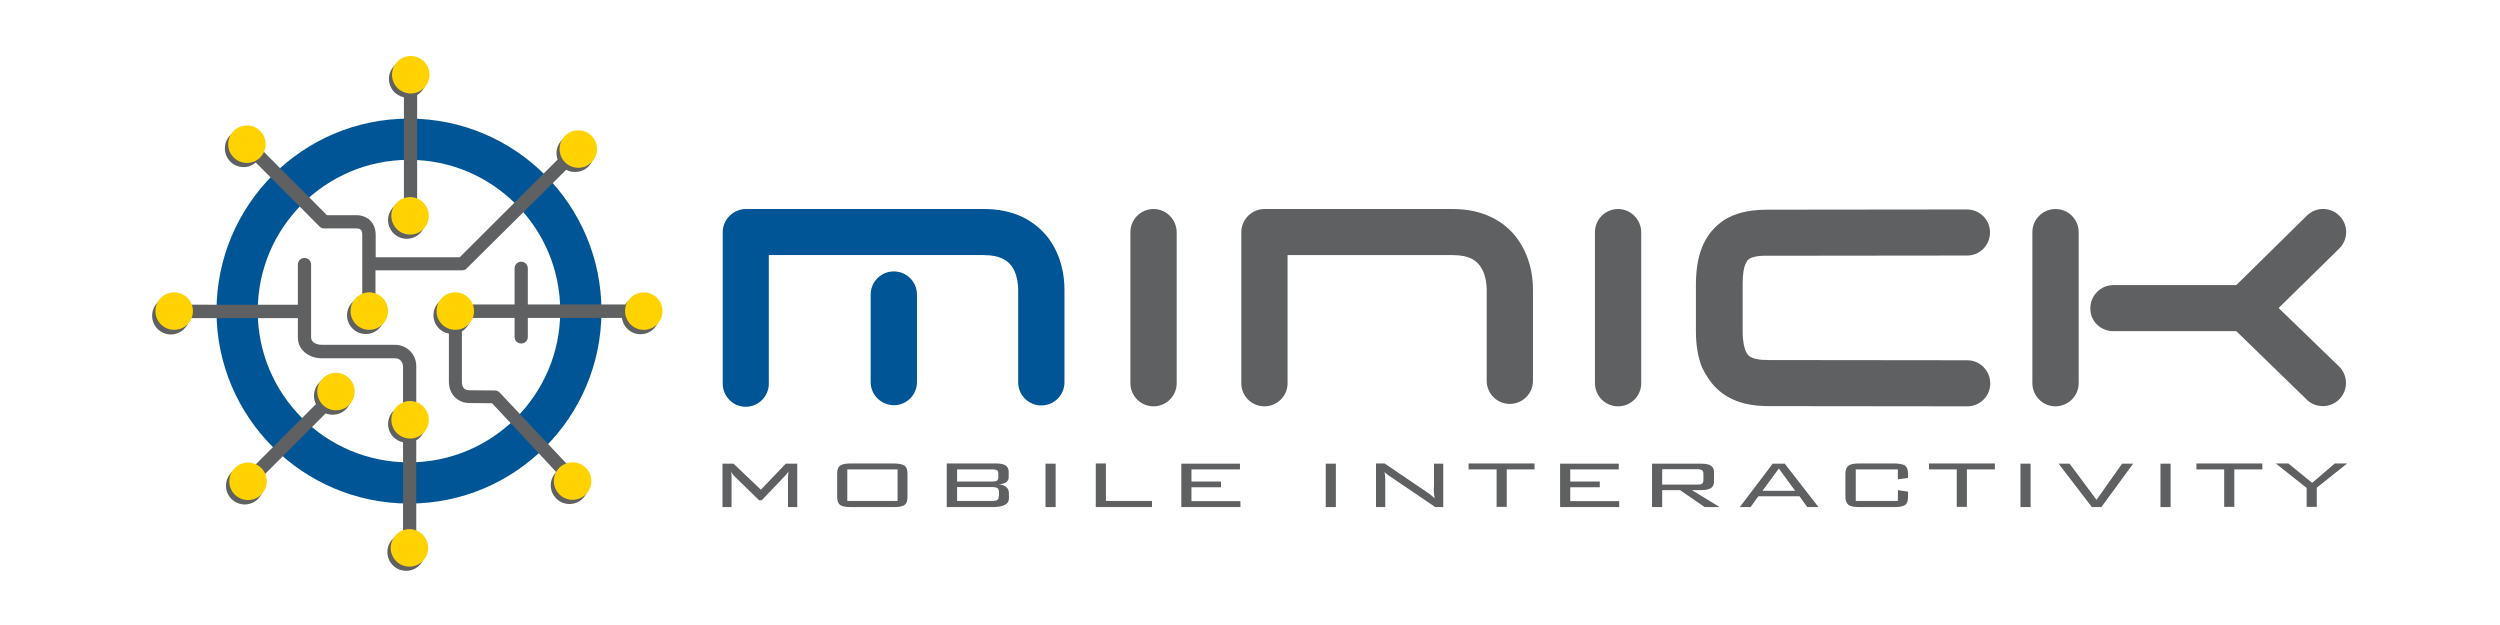
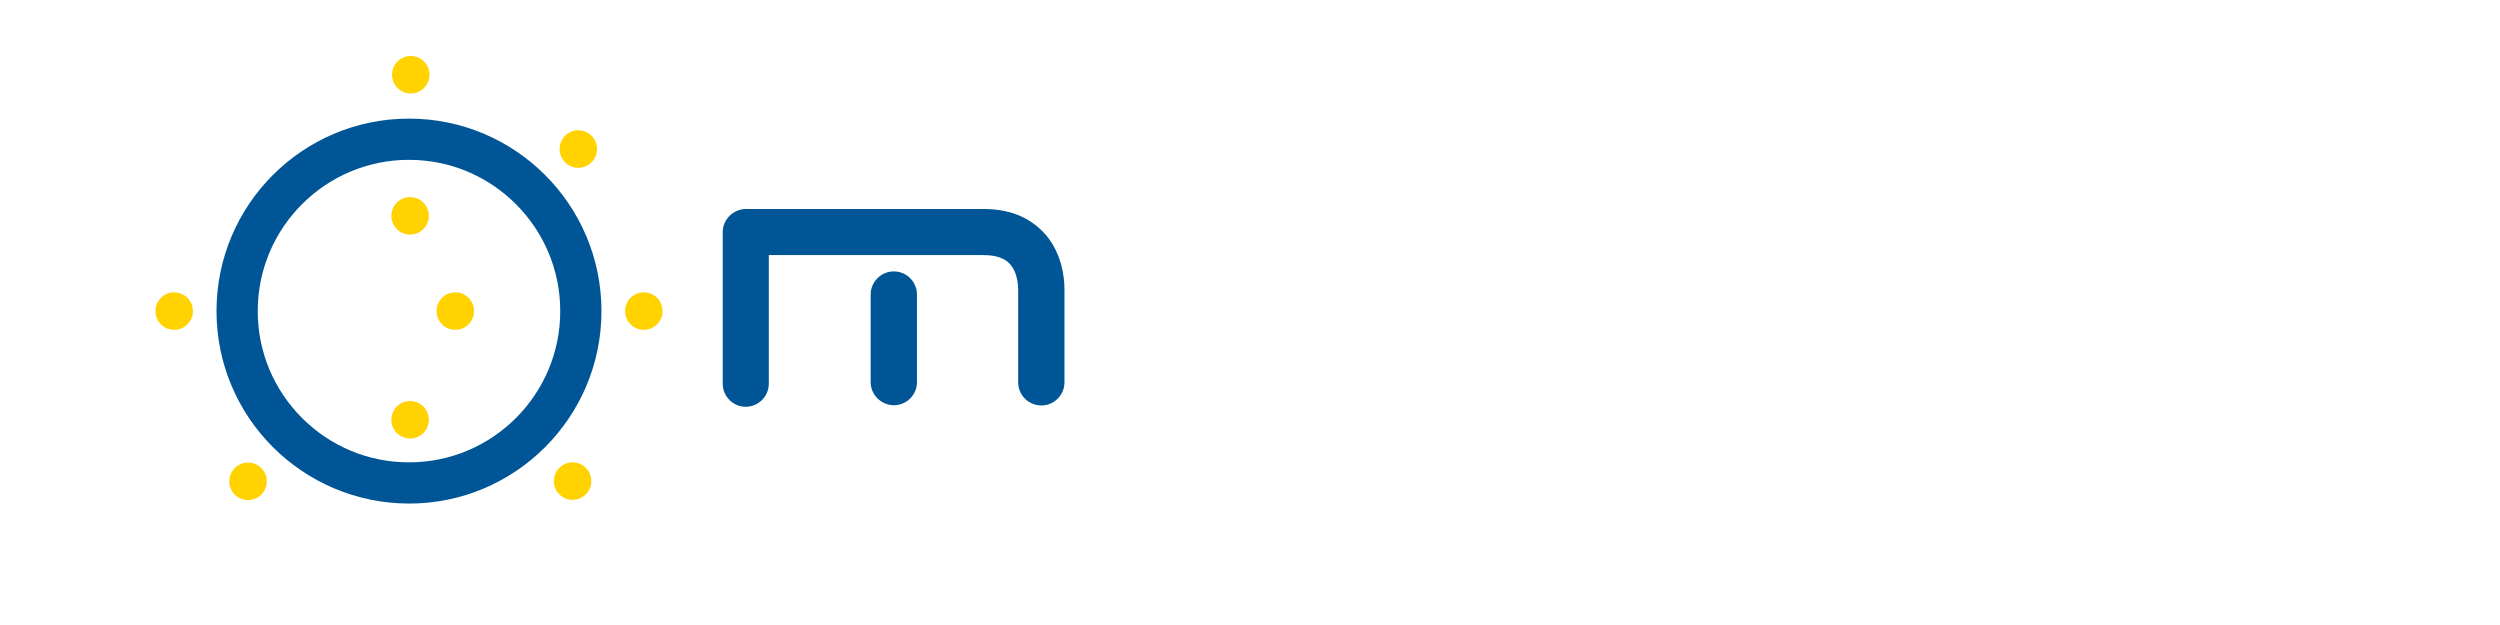
<svg xmlns="http://www.w3.org/2000/svg" version="1.1" id="Layer_1" x="0px" y="0px" viewBox="0 0 1133.9 283.5" style="enable-background:new 0 0 1133.9 283.5;" xml:space="preserve">
  <style type="text/css">
	.st0{fill:#005596;}
	.st1{fill:#5F6062;}
	.st2{fill:#FFD200;}
</style>
  <g>
    <path class="st0" d="M327.8,174v-68.7c0-2.8,1.1-5.4,3.1-7.4l0,0c1.9-1.9,4.6-3.1,7.4-3.1l0,0h108c6.5,0,12.4,1.2,17.4,3.6l0,0   c5,2.4,9,5.9,11.9,9.7l0,0c5.7,7.8,7.2,16.5,7.2,23.4l0,0l0,41.9c0,5.8-4.7,10.5-10.5,10.5l0,0c-5.8,0-10.5-4.7-10.5-10.5l0,0   v-41.9c0-2.8-0.5-6.1-1.7-8.6l0,0c-1.2-2.5-2.7-4.3-5.4-5.6l0,0c-1.9-0.9-4.5-1.6-8.5-1.6l0,0h-97.5V174c0,5.8-4.7,10.5-10.5,10.5   l0,0C332.5,184.5,327.8,179.8,327.8,174L327.8,174z M394.9,173.3v-39.7c0-5.8,4.7-10.5,10.5-10.5l0,0c5.8,0,10.5,4.7,10.5,10.5l0,0   v39.7c0,5.8-4.7,10.5-10.5,10.5l0,0C399.6,183.7,394.9,179.1,394.9,173.3L394.9,173.3z" />
    <path class="st0" d="M98.2,141.1c0-48.2,39.1-87.3,87.3-87.3l0,0c48.2,0,87.3,39.1,87.3,87.3l0,0c0,48.2-39.1,87.3-87.3,87.3l0,0   C137.3,228.3,98.2,189.3,98.2,141.1L98.2,141.1z M116.9,141.1c0,19,7.7,36.1,20.1,48.5l0,0c12.4,12.4,29.5,20.1,48.5,20.1l0,0   c19,0,36.1-7.7,48.5-20.1l0,0c12.4-12.4,20.1-29.5,20.1-48.5l0,0c0-19-7.7-36.1-20.1-48.5l0,0c-12.4-12.4-29.5-20.1-48.5-20.1l0,0   c-19,0-36.1,7.7-48.5,20.1l0,0C124.6,105,116.9,122.1,116.9,141.1L116.9,141.1L116.9,141.1z" />
  </g>
  <g>
-     <path class="st1" d="M150.9,171c-4.7,0-8.5,3.8-8.5,8.5c0,1.4,0.3,2.6,0.9,3.8l-29.1,29.1c-1-0.4-2.1-0.6-3.2-0.6   c-4.7,0-8.5,3.8-8.5,8.5c0,4.7,3.8,8.5,8.5,8.5s8.5-3.8,8.5-8.5c0-1.3-0.3-2.6-0.9-3.7l29.1-29.1c1,0.4,2.1,0.6,3.2,0.6   c4.7,0,8.5-3.8,8.5-8.5S155.6,171,150.9,171z M176,99.8c0,4.7,3.8,8.5,8.5,8.5c4.7,0,8.5-3.8,8.5-8.5c0-3-1.5-5.6-3.8-7.1V43.1   c2.5-1.5,4.2-4.2,4.2-7.3c0-4.7-3.8-8.5-8.5-8.5s-8.5,3.8-8.5,8.5c0,4.1,2.9,7.6,6.8,8.3l0,47.3C179.1,92.1,176,95.6,176,99.8z    M290.5,134.5c-2.9,0-5.4,1.4-6.9,3.6h-44.2v-16.4c0-1.7-1.3-3-3-3c-1.7,0-3,1.3-3,3v16.4h-21.4c-1.5-2.2-4.1-3.6-6.9-3.6   c-4.7,0-8.5,3.8-8.5,8.5c0,4.2,3,7.6,7,8.3v21.8c0,2.6,0.8,5,2.5,6.8c1.6,1.8,4.1,2.9,6.7,2.9l10.4,0.1l29.1,31.2   c-1.5,1.5-2.5,3.7-2.5,6c0,4.7,3.8,8.5,8.5,8.5c4.7,0,8.5-3.8,8.5-8.5s-3.8-8.5-8.5-8.5c0,0-0.1,0-0.1,0L226.6,178   c-0.6-0.6-1.3-0.9-2.2-0.9l-11.7-0.1c-1.1,0-1.8-0.4-2.3-0.9c-0.5-0.6-0.9-1.5-0.9-2.8v-23c2.1-1.3,3.6-3.5,4-6.1h19.9v8.6   c0,1.7,1.3,3,3,3c1.7,0,3-1.3,3-3v-8.6h42.7c0.5,4.2,4.1,7.4,8.4,7.4c4.7,0,8.5-3.8,8.5-8.5C299,138.3,295.2,134.5,290.5,134.5z    M110.5,75.8c2.1,0,4-0.8,5.5-2.1l28.9,29c0.6,0.6,1.3,0.9,2.1,0.9h14.6c1.3,0,1.7,0.3,2.1,0.7c0.3,0.3,0.6,1,0.6,2.2v28.2   c-3.9,0.7-6.9,4.2-6.9,8.3c0,4.7,3.8,8.5,8.5,8.5c4.7,0,8.5-3.8,8.5-8.5c0-3.1-1.6-5.8-4.1-7.3v-13.1h39.3c0.8,0,1.6-0.3,2.1-0.9   L256.8,77c1.2,0.7,2.6,1,4.1,1c4.7,0,8.5-3.8,8.5-8.5s-3.8-8.5-8.5-8.5s-8.5,3.8-8.5,8.5c0,1,0.2,2,0.5,2.9l-44.4,44.3h-38.1v-10.2   c0-2.3-0.7-4.6-2.3-6.3c-1.6-1.7-4-2.6-6.4-2.6h-13.4L119,68.2c0-0.3,0-0.6,0-0.9c0-4.7-3.8-8.5-8.5-8.5s-8.5,3.8-8.5,8.5   C102,72,105.8,75.8,110.5,75.8z M193,192.3c0-3.1-1.7-5.8-4.2-7.3v-18.9c0-2.5-0.9-4.9-2.6-6.7c-1.7-1.8-4.2-3-7-3l-33.2,0   c-3.7-0.1-4.9-1.9-4.9-3.4v-33c0-1.7-1.3-3-3-3c-1.7,0-3,1.3-3,3v18.2H84.4c-1.5-2.1-4-3.5-6.9-3.5c-4.7,0-8.5,3.8-8.5,8.5   c0,4.7,3.8,8.5,8.5,8.5c4.3,0,7.9-3.2,8.4-7.4h49.2v8.8c0,2.6,1.1,5,3.1,6.7c2,1.7,4.7,2.7,7.8,2.7l33.2,0c1.2,0,2,0.4,2.6,1.1   c0.6,0.7,1,1.6,1,2.7V184c-3.9,0.8-6.8,4.2-6.8,8.3c0,4.1,2.9,7.5,6.8,8.3V242c-4,0.6-7.1,4.1-7.1,8.4c0,4.7,3.8,8.5,8.5,8.5   s8.5-3.8,8.5-8.5c0-3-1.5-5.6-3.9-7.1v-43.6C191.3,198.2,193,195.5,193,192.3z M523.2,94.8c-5.8,0-10.5,4.7-10.5,10.5v68.5   c0,5.8,4.7,10.5,10.5,10.5c5.8,0,10.5-4.7,10.5-10.5v-68.5C533.6,99.5,529,94.8,523.2,94.8z M672.6,122.9c1.2,2.5,1.7,5.8,1.7,8.6   v41.2c0,5.8,4.7,10.5,10.5,10.5c5.8,0,10.5-4.7,10.5-10.5l0-41.2c0-6.9-1.5-15.6-7.2-23.4c-2.9-3.9-6.9-7.4-11.9-9.7   c-5-2.4-10.9-3.6-17.4-3.6h-85.3c-2.8,0-5.4,1.1-7.4,3.1c-1.9,1.9-3.1,4.6-3.1,7.4v68.5c0,5.8,4.7,10.5,10.5,10.5   c5.8,0,10.5-4.7,10.5-10.5v-58.1h74.9c4,0,6.6,0.7,8.5,1.6C670,118.7,671.4,120.4,672.6,122.9z M778.3,175.9   c3.8,3.8,8.4,5.9,12.6,7c4.2,1.1,8.2,1.3,11.6,1.3l89.8,0.1h0c5.8,0,10.4-4.7,10.4-10.4c0-5.8-4.7-10.5-10.4-10.5l-89.8-0.1   c-2.3,0-4.4-0.1-5.9-0.5c-1.2-0.2-2-0.6-2.6-0.9c-0.9-0.5-1.3-0.9-2.1-2.4c-0.7-1.5-1.5-4.4-1.5-9.2v-21.9c0-4.3,0.6-7,1.2-8.5   c0.5-1.1,0.9-1.6,1.2-2c0.5-0.5,1.3-1,2.9-1.4c1.6-0.4,4-0.6,6.7-0.5l89.8-0.1c5.8,0,10.4-4.7,10.4-10.5c0-5.8-4.7-10.4-10.5-10.4   l-89.8,0.1c-3,0-6.3,0.1-10,0.8c-2.7,0.5-5.7,1.4-8.6,2.9c-4.3,2.3-8.4,6.3-10.9,11.5c-2.5,5.2-3.5,11.1-3.6,18.1v21.9   c0,6.2,0.9,11.7,2.8,16.4C773.7,170.2,775.8,173.4,778.3,175.9z M958.5,150.2h55.8l32,31.1c2,2,4.7,2.9,7.3,2.9   c2.7,0,5.5-1.1,7.5-3.2c4-4.1,3.9-10.8-0.2-14.8l-27.4-26.5l27.5-27c4.1-4,4.2-10.7,0.1-14.8c-4-4.1-10.7-4.2-14.8-0.1l-32,31.5   h-55.7c-5.8,0-10.5,4.7-10.5,10.5C948,145.6,952.7,150.2,958.5,150.2z M942.8,173.8v-68.5c0-5.8-4.7-10.5-10.5-10.5   c-5.8,0-10.5,4.7-10.5,10.5v68.5c0,5.8,4.7,10.5,10.5,10.5C938.1,184.2,942.8,179.6,942.8,173.8z M733.9,94.8   c-5.8,0-10.5,4.7-10.5,10.5v68.5c0,5.8,4.7,10.5,10.5,10.5c5.8,0,10.5-4.7,10.5-10.5v-68.5C744.3,99.5,739.6,94.8,733.9,94.8z    M345.1,222.1l-12.4-11.8h-5V230h4.1v-13.3c0-0.7,0-1.3-0.1-1.7c0-0.4-0.1-0.8-0.2-1.2c0.3,0.7,0.9,1.5,1.7,2.3   c0.1,0.1,0.1,0.1,0.1,0.1l11,10.7h1.2l10.5-11c0.2-0.2,0.4-0.5,0.7-0.8c0.3-0.3,0.6-0.8,0.9-1.3c0,0.3-0.1,0.9-0.1,1.6   c-0.1,0.7-0.1,1.1-0.1,1.3V230h4.2v-19.7h-5.2L345.1,222.1z M405.2,210.2h-19.1c-2.5,0-4.2,0.3-5.1,1c-0.9,0.7-1.3,1.9-1.3,3.7   v10.4c0,1.8,0.4,3,1.3,3.7c0.9,0.7,2.6,1,5.1,1h19.1c2.5,0,4.2-0.3,5.1-1c0.9-0.6,1.3-1.9,1.3-3.7v-10.4c0-1.8-0.4-3-1.3-3.7   C409.4,210.6,407.7,210.2,405.2,210.2z M407.1,227.2h-22.8v-14.3h22.8V227.2z M452.9,219.7c1.6-0.1,2.7-0.5,3.5-1   c0.7-0.5,1.1-1.3,1.1-2.4v-2.3c0-1.3-0.5-2.3-1.4-2.9c-0.9-0.6-2.4-0.9-4.5-0.9h-22.2V230h20.6c2.6,0,4.5-0.3,5.7-1   c1.3-0.6,1.9-1.6,1.9-2.9v-2.5c0-1.1-0.4-2-1.2-2.7C455.7,220.2,454.5,219.8,452.9,219.7z M434.1,212.9H450c1.1,0,1.8,0.1,2.2,0.4   c0.4,0.2,0.6,0.7,0.6,1.3v2c0,0.6-0.2,1.1-0.6,1.4c-0.4,0.3-1.1,0.4-2.2,0.4h-15.9V212.9z M453,224.9c0,0.9-0.2,1.5-0.6,1.8   c-0.4,0.3-1.2,0.5-2.4,0.5h-15.9v-6.3H450c1.1,0,1.9,0.2,2.4,0.5c0.4,0.3,0.7,1,0.7,1.9V224.9z M474.2,230h4.6v-19.7h-4.6V230z    M501.6,210.2H497V230h25.5v-2.8h-20.9V210.2z M540.4,221h13.4v-2.6h-13.4v-5.5h22v-2.6h-26.6V230h26.8v-2.7h-22.2V221z M601.3,230   h4.6v-19.7h-4.6V230z M650.3,221.1c0,1.2,0,2.2,0.1,2.9c0.1,0.7,0.2,1.4,0.3,2c-0.6-0.5-1.1-1-1.6-1.4c-0.5-0.4-1-0.8-1.5-1.1   L628,210.2h-3.9V230h4.2v-11.6c0-0.9,0-1.7-0.1-2.4c-0.1-0.7-0.1-1.3-0.2-1.9c0.5,0.6,1.3,1.2,2.3,1.9c0.2,0.1,0.4,0.2,0.5,0.3   L651,230h3.6v-19.7h-4.2V221.1z M666.2,212.9h12.6v17h4.6v-17H696v-2.7h-29.9V212.9z M712.2,221h13.4v-2.6h-13.4v-5.5h22v-2.6   h-26.6V230h26.8v-2.7h-22.2V221z M771.5,222.3c2.1,0,3.5-0.3,4.5-0.9c0.9-0.6,1.4-1.6,1.4-2.9v-4.4c0-1.3-0.5-2.3-1.4-2.9   c-0.9-0.6-2.4-0.9-4.5-0.9h-22.2V230h4.6v-7.7h8.1l11.2,7.7h6.8l-12.6-7.7H771.5z M753.9,219.7v-6.9h15.8c1.1,0,1.9,0.2,2.3,0.5   c0.4,0.3,0.6,0.8,0.6,1.6v2.9c0,0.7-0.2,1.3-0.6,1.6c-0.4,0.3-1.2,0.4-2.4,0.4H753.9z M804.1,210.2L789.1,230h4.9l3.5-4.9h18.7   l3.5,4.9h5.1l-15.3-19.7H804.1z M799.4,222.6l7.4-10.1l7.4,10.1H799.4z M859,210.2h-15.5c-2.5,0-4.2,0.3-5.1,1   c-0.9,0.7-1.4,1.9-1.4,3.7v10.4c0,1.8,0.5,3,1.4,3.7c0.9,0.7,2.6,1,5.1,1H859c2.5,0,4.2-0.3,5.1-1c0.9-0.6,1.3-1.9,1.3-3.7V223   l-4.6-0.7v4.9h-19.1v-14.3h19.1v4.5l4.6-0.6v-1.9c0-1.8-0.4-3-1.3-3.7C863.2,210.6,861.5,210.2,859,210.2z M874.9,212.9h12.6v17   h4.6v-17h12.7v-2.7h-29.9V212.9z M916.4,230h4.6v-19.7h-4.6V230z M950.9,226.7l-12.2-16.4h-5l15.1,19.7h4.3l14.4-19.7h-5   L950.9,226.7z M979.9,230h4.6v-19.7h-4.6V230z M996.2,212.9h12.6v17h4.6v-17h12.7v-2.7h-29.9V212.9z M1059,210.2l-10.3,8.8   l-10.8-8.8h-5.7l14,11.1v8.6h4.6v-8.7l13.8-11H1059z" />
-   </g>
+     </g>
  <g>
-     <path class="st2" d="M159,141.1c0-4.7,3.8-8.5,8.5-8.5s8.5,3.8,8.5,8.5s-3.8,8.5-8.5,8.5S159,145.8,159,141.1L159,141.1z" />
    <path class="st2" d="M198,141.1c0-4.7,3.8-8.5,8.5-8.5c4.7,0,8.5,3.8,8.5,8.5s-3.8,8.5-8.5,8.5C201.8,149.6,198,145.8,198,141.1   L198,141.1z" />
-     <path class="st2" d="M143.9,177.6c0-4.7,3.8-8.5,8.5-8.5s8.5,3.8,8.5,8.5s-3.8,8.5-8.5,8.5S143.9,182.3,143.9,177.6L143.9,177.6z" />
    <path class="st2" d="M177.5,97.9c0-4.7,3.8-8.5,8.5-8.5s8.5,3.8,8.5,8.5s-3.8,8.5-8.5,8.5S177.5,102.6,177.5,97.9L177.5,97.9z" />
    <path class="st2" d="M104,218.3c0-4.7,3.8-8.5,8.5-8.5s8.5,3.8,8.5,8.5s-3.8,8.5-8.5,8.5S104,223,104,218.3L104,218.3z" />
    <path class="st2" d="M251.2,218.2c0-4.7,3.8-8.5,8.5-8.5c4.7,0,8.5,3.8,8.5,8.5s-3.8,8.5-8.5,8.5   C255,226.7,251.2,222.9,251.2,218.2L251.2,218.2z" />
    <path class="st2" d="M283.5,141.1c0-4.7,3.8-8.5,8.5-8.5s8.5,3.8,8.5,8.5s-3.8,8.5-8.5,8.5S283.5,145.8,283.5,141.1L283.5,141.1z" />
    <path class="st2" d="M70.5,141.1c0-4.7,3.8-8.5,8.5-8.5s8.5,3.8,8.5,8.5s-3.8,8.5-8.5,8.5S70.5,145.8,70.5,141.1L70.5,141.1z" />
    <path class="st2" d="M177.8,33.9c0-4.7,3.8-8.5,8.5-8.5s8.5,3.8,8.5,8.5s-3.8,8.5-8.5,8.5S177.8,38.6,177.8,33.9L177.8,33.9z" />
-     <path class="st2" d="M103.5,65.4c0-4.7,3.8-8.5,8.5-8.5s8.5,3.8,8.5,8.5s-3.8,8.5-8.5,8.5S103.5,70.1,103.5,65.4L103.5,65.4z" />
    <path class="st2" d="M253.8,67.6c0-4.7,3.8-8.5,8.5-8.5c4.7,0,8.5,3.8,8.5,8.5s-3.8,8.5-8.5,8.5C257.6,76.1,253.8,72.3,253.8,67.6   L253.8,67.6z" />
    <path class="st2" d="M177.5,190.4c0-4.7,3.8-8.5,8.5-8.5s8.5,3.8,8.5,8.5s-3.8,8.5-8.5,8.5S177.5,195.1,177.5,190.4L177.5,190.4z" />
-     <path class="st2" d="M177.2,248.5c0-4.7,3.8-8.5,8.5-8.5s8.5,3.8,8.5,8.5s-3.8,8.5-8.5,8.5S177.2,253.2,177.2,248.5L177.2,248.5z" />
  </g>
</svg>